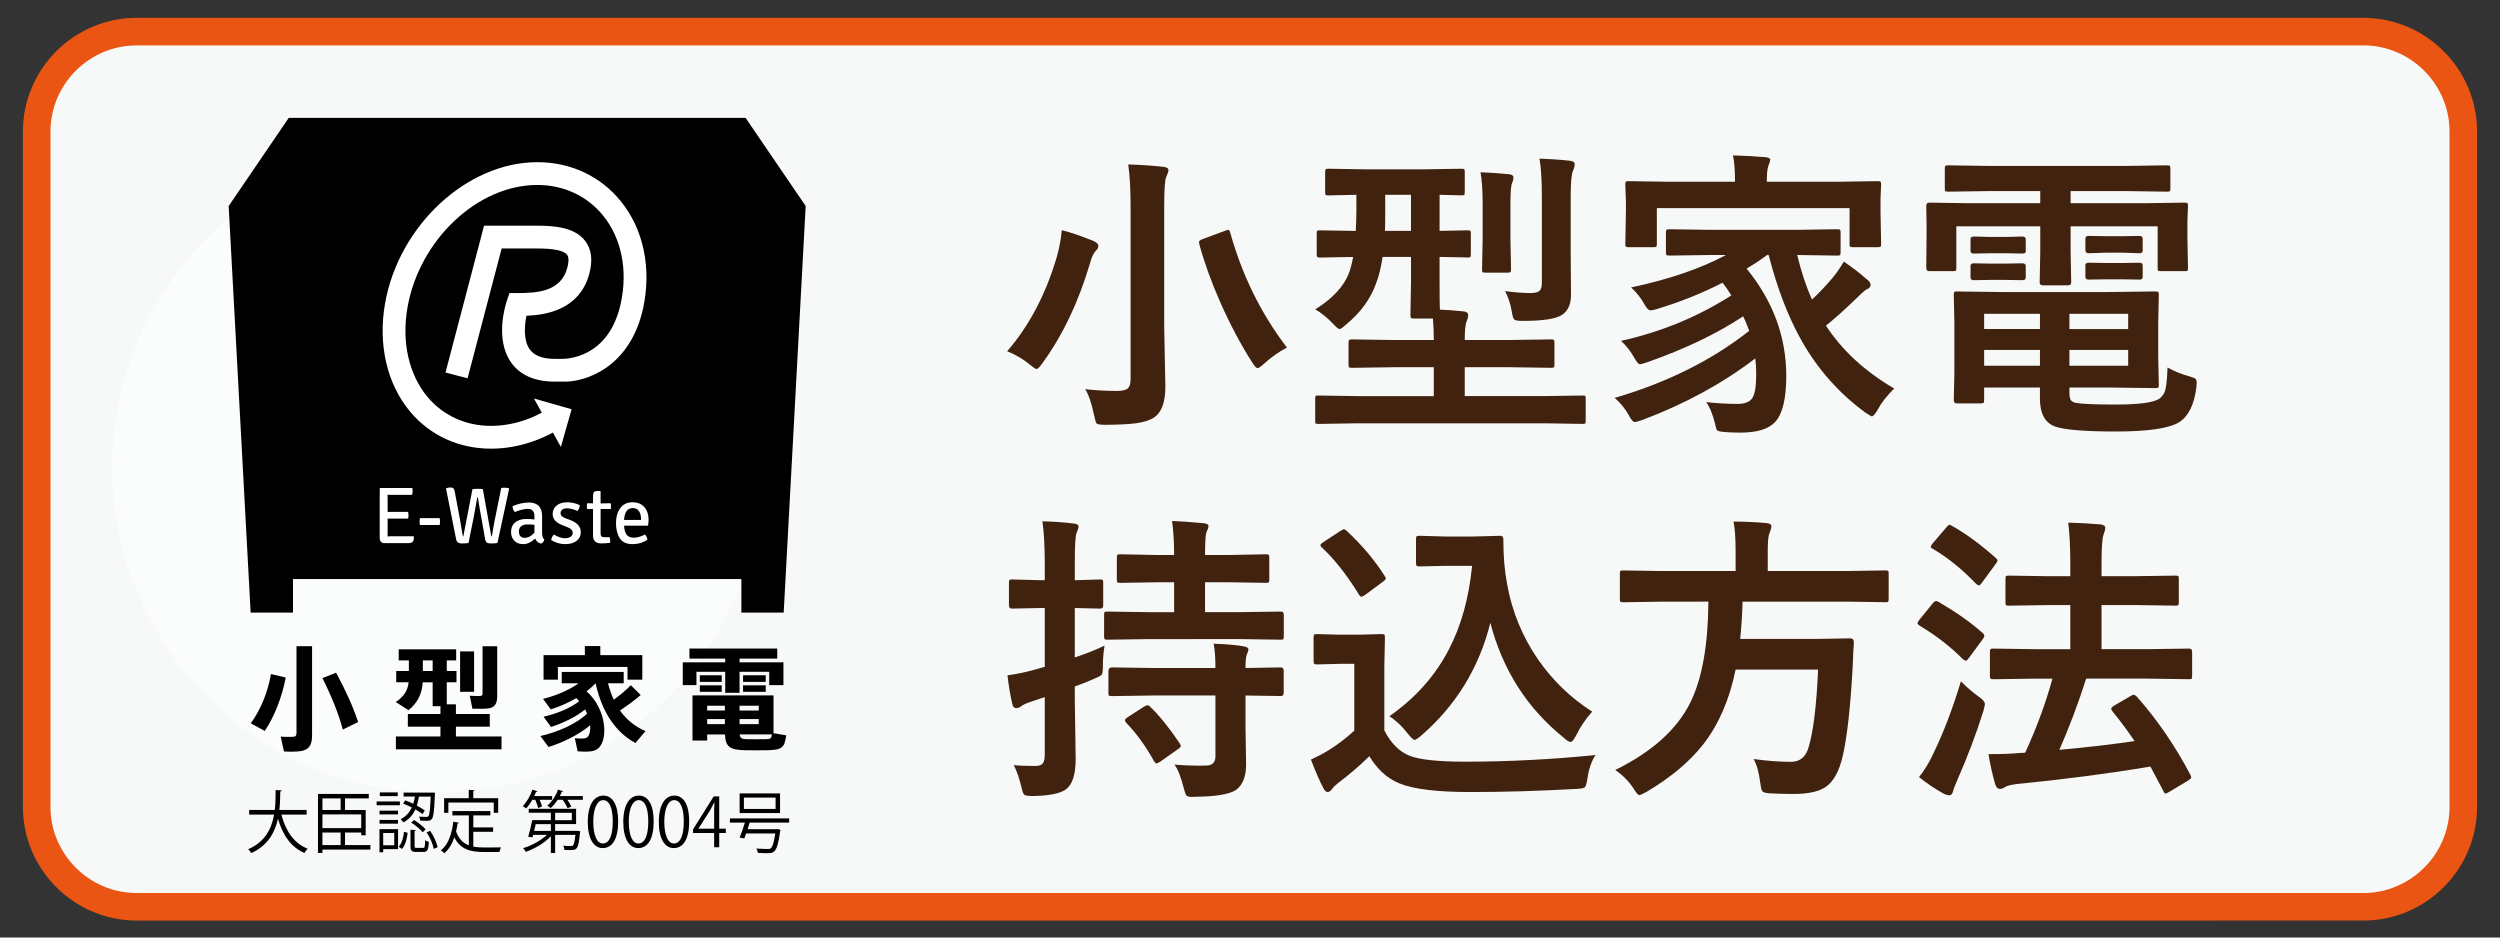
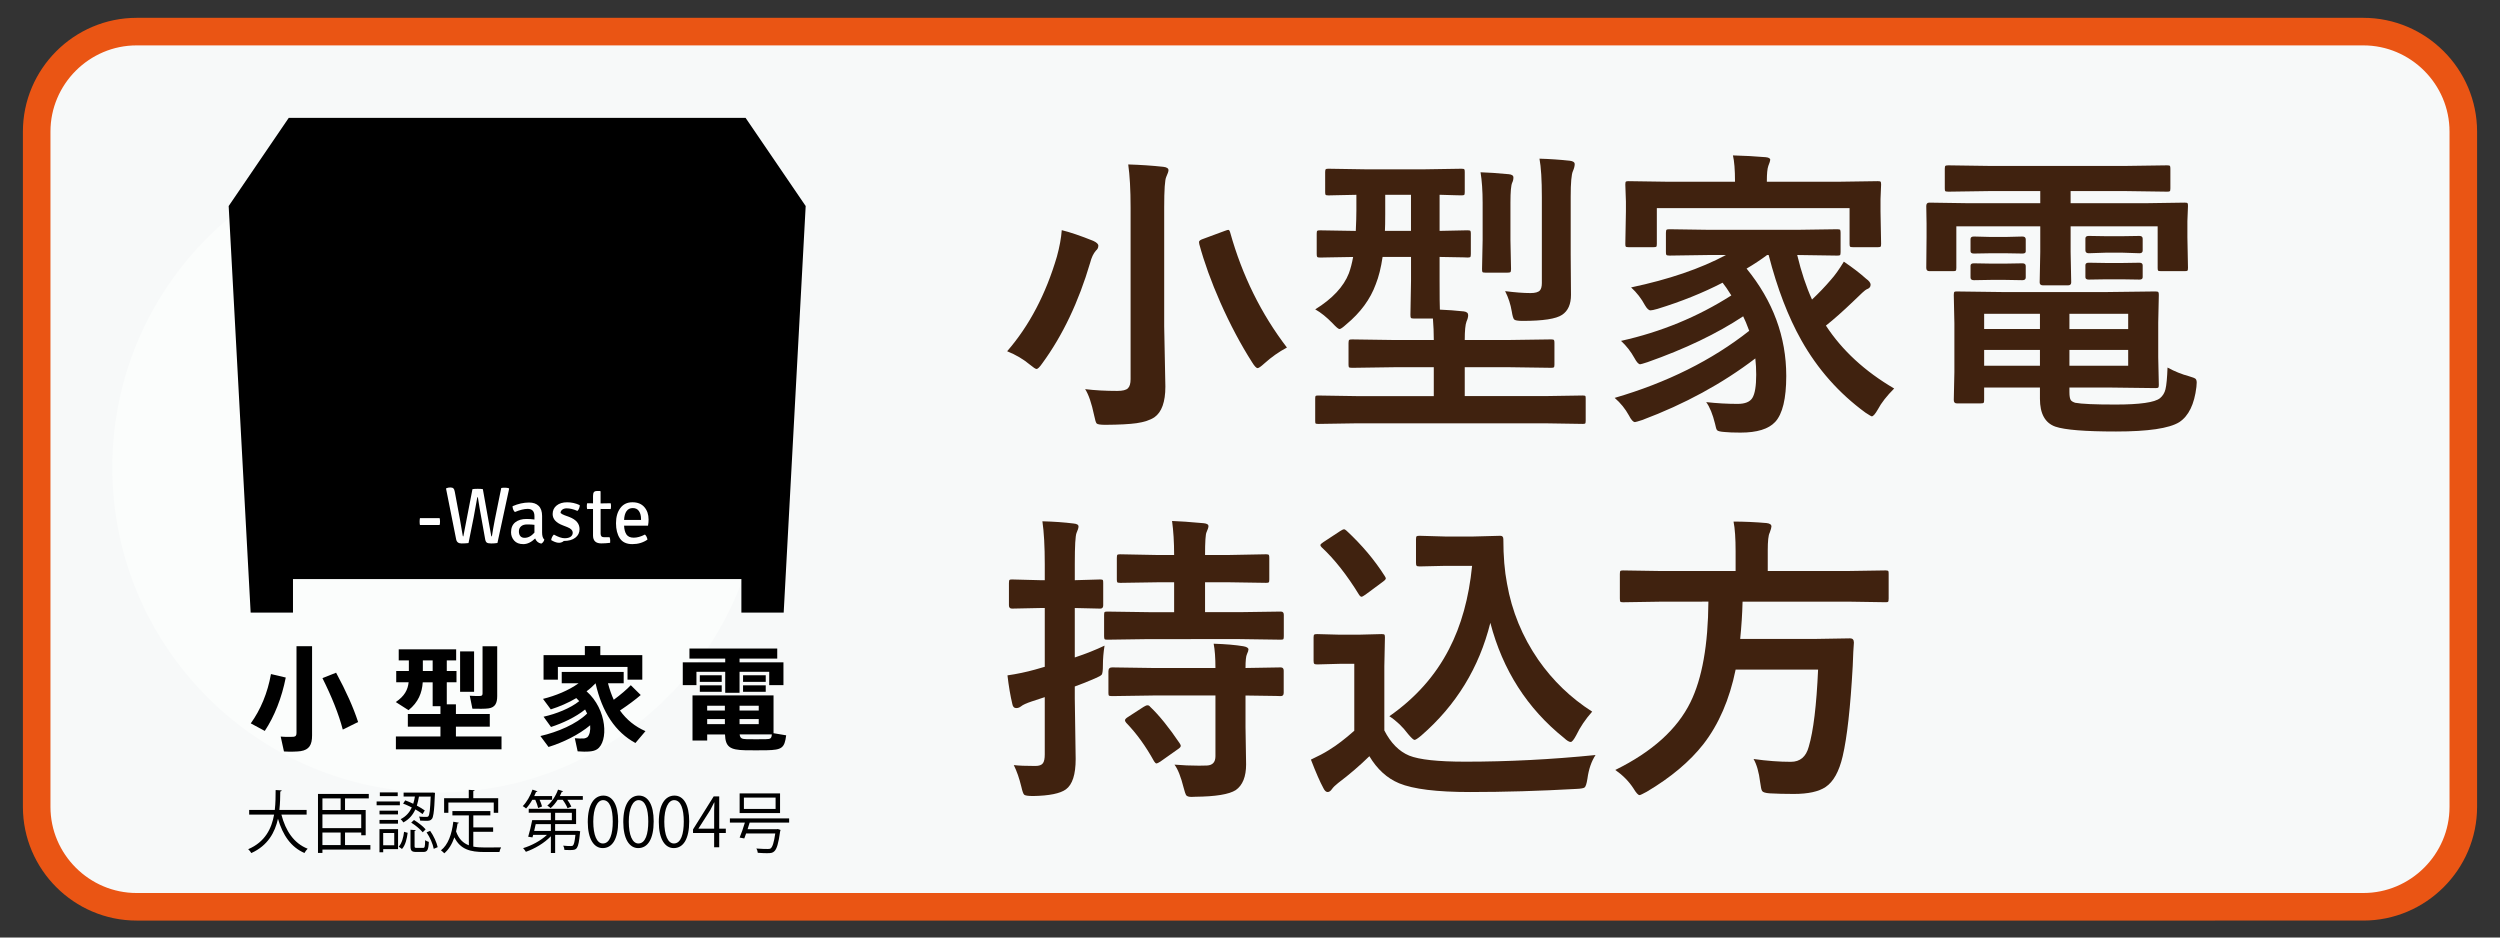
<svg xmlns="http://www.w3.org/2000/svg" version="1.1" x="0px" y="0px" width="181.418px" height="68.032px" viewBox="0 0 181.418 68.032" enable-background="new 0 0 181.418 68.032" xml:space="preserve">
  <rect x="0" y="0" width="181.418" height="68.032" fill="#333333" stroke="none" />
  <g id="レイヤー_4">
</g>
  <g id="レイヤー_3">
</g>
  <g id="レイヤー_9">
</g>
  <g id="レイヤー_10">
</g>
  <g id="レイヤー_4のコピー">
    <path fill="#F7F9F9" stroke="#EA5514" stroke-width="2" stroke-miterlimit="10" d="M171.5,2.294H9.916   c-3.99,0-7.254,3.264-7.254,7.255v49.002c0,3.988,3.264,7.252,7.254,7.252H171.5c3.989,0,7.255-3.264,7.255-7.252V9.549   C178.755,5.558,175.489,2.294,171.5,2.294L171.5,2.294z" />
  </g>
  <g id="レイヤー_8">
</g>
  <g id="レイヤー_1">
</g>
  <g id="レイヤー_2">
</g>
  <g id="レイヤー_6">
</g>
  <g id="レイヤー_7">
    <path fill="#FBFDFC" d="M55.331,33.923c0,13.028-10.562,23.591-23.591,23.591c-13.027,0-23.59-10.563-23.59-23.591   c0-13.029,10.563-23.591,23.59-23.591C44.77,10.332,55.331,20.894,55.331,33.923" />
    <g>
      <path fill="#40220F" d="M73.086,25.489c1.604-1.848,2.807-4.136,3.609-6.864c0.193-0.702,0.311-1.343,0.354-1.923    c0.609,0.15,1.368,0.408,2.277,0.773c0.251,0.114,0.377,0.232,0.377,0.354c0,0.144-0.059,0.262-0.172,0.354    c-0.188,0.215-0.326,0.509-0.42,0.881c-0.838,2.843-1.994,5.274-3.469,7.294c-0.193,0.279-0.334,0.419-0.42,0.419    c-0.071,0-0.232-0.104-0.482-0.312C74.273,26.073,73.723,25.747,73.086,25.489z M78.746,28.239    c0.709,0.086,1.486,0.129,2.332,0.129c0.387,0,0.645-0.064,0.773-0.193c0.129-0.122,0.193-0.344,0.193-0.666V15.08    c0-1.311-0.059-2.359-0.172-3.147c0.908,0.028,1.758,0.086,2.545,0.172c0.251,0.028,0.377,0.111,0.377,0.247    c0,0.086-0.055,0.247-0.162,0.483c-0.1,0.208-0.15,0.941-0.15,2.202v8.647l0.086,4.372c0,1.11-0.265,1.852-0.795,2.224    c-0.314,0.208-0.748,0.351-1.299,0.43c-0.502,0.071-1.254,0.111-2.256,0.118c-0.359,0-0.57-0.032-0.635-0.097    c-0.057-0.058-0.117-0.251-0.182-0.58C79.215,29.263,78.997,28.625,78.746,28.239z M93.389,25.22    c-0.58,0.308-1.129,0.694-1.645,1.16c-0.243,0.222-0.404,0.333-0.482,0.333c-0.094,0-0.227-0.14-0.398-0.419    c-0.823-1.289-1.594-2.739-2.309-4.351c-0.66-1.497-1.168-2.904-1.525-4.222c-0.016-0.071-0.021-0.125-0.021-0.161    c0-0.086,0.11-0.165,0.332-0.236l1.537-0.569c0.135-0.05,0.221-0.075,0.258-0.075c0.057,0,0.104,0.068,0.139,0.204    C90.147,20,91.52,22.778,93.389,25.22z" />
      <path fill="#40220F" d="M98.404,30.72l-2.75,0.043c-0.107,0-0.172-0.015-0.193-0.043c-0.014-0.021-0.021-0.086-0.021-0.193v-1.611    c0-0.107,0.012-0.168,0.033-0.183c0.021-0.021,0.082-0.032,0.182-0.032l2.75,0.043h5.641v-2.095h-2.912l-3.008,0.043    c-0.129,0-0.207-0.015-0.236-0.043c-0.021-0.028-0.031-0.093-0.031-0.193v-1.568c0-0.122,0.018-0.197,0.053-0.226    c0.029-0.021,0.101-0.032,0.215-0.032l3.008,0.043h2.912c0-0.516-0.021-1.035-0.064-1.558h-1.396    c-0.115,0-0.184-0.018-0.205-0.054c-0.021-0.028-0.031-0.101-0.031-0.215l0.043-2.46v-1.74h-2.063    c-0.115,0.78-0.279,1.439-0.494,1.977c-0.395,1.089-1.111,2.063-2.148,2.922c-0.244,0.222-0.405,0.333-0.484,0.333    c-0.078,0-0.246-0.14-0.504-0.419c-0.43-0.444-0.85-0.78-1.258-1.01c1.246-0.773,2.059-1.644,2.439-2.61    c0.129-0.351,0.232-0.748,0.311-1.192c-0.694,0.007-1.311,0.018-1.848,0.032l-0.547,0.011c-0.123,0-0.193-0.018-0.215-0.054    c-0.021-0.028-0.033-0.097-0.033-0.204v-1.482c0-0.114,0.015-0.183,0.043-0.204c0.029-0.021,0.098-0.032,0.205-0.032l2.588,0.043    c0.029-0.616,0.043-1.113,0.043-1.493v-1.128c-0.572,0.007-1.088,0.018-1.547,0.032c-0.308,0.007-0.465,0.011-0.473,0.011    c-0.114,0-0.186-0.015-0.215-0.043c-0.021-0.028-0.031-0.093-0.031-0.193V12.48c0-0.114,0.018-0.183,0.053-0.204    c0.021-0.021,0.086-0.032,0.193-0.032l2.686,0.043h4.266l2.686-0.043c0.121,0,0.193,0.015,0.215,0.043s0.031,0.093,0.031,0.193    v1.461c0,0.114-0.014,0.183-0.043,0.204c-0.028,0.021-0.096,0.032-0.203,0.032c-0.008,0-0.169-0.004-0.484-0.011    c-0.336-0.015-0.701-0.025-1.096-0.032v2.621l2.02-0.043c0.115,0,0.187,0.015,0.215,0.043c0.021,0.028,0.033,0.093,0.033,0.193    v1.482c0,0.122-0.016,0.197-0.043,0.226c-0.029,0.021-0.098,0.032-0.205,0.032c-0.021,0-0.107-0.004-0.258-0.011    c-0.537-0.015-1.124-0.025-1.762-0.032v1.74c0,1.139,0.008,1.833,0.021,2.084c0.552,0.021,1.132,0.064,1.74,0.129    c0.208,0.028,0.313,0.118,0.313,0.269c0,0.136-0.04,0.29-0.119,0.462c-0.086,0.222-0.129,0.67-0.129,1.343h3.234l3.039-0.043    c0.115,0,0.184,0.018,0.205,0.054c0.021,0.028,0.031,0.097,0.031,0.204v1.568c0,0.107-0.012,0.174-0.037,0.198    c-0.025,0.025-0.092,0.038-0.199,0.038l-3.039-0.043h-3.234v2.095h5.834l2.729-0.043c0.107,0,0.172,0.015,0.193,0.043    c0.014,0.021,0.021,0.079,0.021,0.172v1.611c0,0.114-0.012,0.183-0.033,0.204s-0.082,0.032-0.182,0.032l-2.729-0.043H98.404z     M100.5,16.755h1.891v-2.621h-1.869v1.407C100.521,16.1,100.514,16.504,100.5,16.755z M107.439,12.501    c0.537,0.015,1.221,0.061,2.051,0.14c0.223,0.021,0.334,0.101,0.334,0.236s-0.029,0.262-0.086,0.376    c-0.086,0.179-0.129,0.662-0.129,1.45v2.729l0.043,2.095c0,0.129-0.019,0.204-0.055,0.226c-0.028,0.021-0.096,0.032-0.203,0.032    h-1.611c-0.115,0-0.184-0.015-0.205-0.043s-0.031-0.101-0.031-0.215l0.043-2.095v-2.729    C107.59,13.851,107.539,13.118,107.439,12.501z M109.223,21.127c0.723,0.093,1.338,0.14,1.848,0.14    c0.336,0,0.562-0.064,0.676-0.193c0.094-0.107,0.141-0.286,0.141-0.537v-6.23c0-1.261-0.059-2.191-0.172-2.793    c0.736,0.021,1.471,0.071,2.201,0.15c0.236,0.028,0.355,0.111,0.355,0.247s-0.043,0.305-0.129,0.505    c-0.107,0.229-0.162,0.845-0.162,1.848v4.222l0.021,2.911c0,0.681-0.215,1.164-0.645,1.45c-0.437,0.294-1.389,0.44-2.857,0.44    c-0.351,0-0.559-0.036-0.623-0.107c-0.064-0.064-0.121-0.258-0.172-0.58C109.619,22.083,109.459,21.593,109.223,21.127z" />
      <path fill="#40220F" d="M117.172,28.873c3.803-1.11,7.057-2.732,9.764-4.866c-0.172-0.466-0.318-0.816-0.439-1.053    c-1.906,1.261-4.223,2.37-6.951,3.33c-0.308,0.101-0.482,0.15-0.525,0.15c-0.115,0-0.255-0.154-0.42-0.462    c-0.258-0.466-0.58-0.877-0.967-1.235c2.9-0.645,5.568-1.744,8.004-3.298c-0.258-0.415-0.47-0.724-0.635-0.924    c-1.425,0.737-3,1.371-4.727,1.901c-0.25,0.071-0.418,0.107-0.504,0.107c-0.123,0-0.255-0.122-0.398-0.365    c-0.265-0.494-0.602-0.928-1.01-1.3c2.743-0.58,5.039-1.364,6.887-2.353h-1.15l-2.943,0.043c-0.129,0-0.207-0.018-0.236-0.054    c-0.021-0.028-0.031-0.097-0.031-0.204v-1.386c0-0.129,0.018-0.208,0.053-0.236c0.029-0.021,0.101-0.032,0.215-0.032l2.943,0.043    h6.252l2.965-0.043c0.115,0,0.187,0.015,0.215,0.043c0.021,0.036,0.033,0.111,0.033,0.226v1.386c0,0.122-0.016,0.197-0.043,0.226    c-0.029,0.021-0.098,0.032-0.205,0.032l-2.9-0.043c0.294,1.225,0.652,2.303,1.074,3.233c0.494-0.466,0.949-0.941,1.365-1.429    c0.293-0.322,0.607-0.763,0.945-1.321c0.637,0.43,1.174,0.842,1.611,1.235c0.221,0.157,0.332,0.305,0.332,0.44    c0,0.157-0.096,0.269-0.289,0.333c-0.094,0.036-0.416,0.326-0.967,0.87c-0.738,0.709-1.4,1.296-1.988,1.762    c1.175,1.798,2.826,3.319,4.953,4.565c-0.537,0.537-0.932,1.042-1.182,1.515c-0.193,0.337-0.341,0.505-0.441,0.505    c-0.035,0-0.189-0.09-0.461-0.269c-1.92-1.403-3.471-3.154-4.652-5.253c-0.959-1.704-1.75-3.767-2.373-6.188h-0.107    c-0.473,0.351-0.971,0.681-1.494,0.988c1.92,2.356,2.879,4.952,2.879,7.788c0,1.647-0.268,2.761-0.805,3.341    c-0.48,0.516-1.318,0.773-2.514,0.773c-0.502,0-0.885-0.015-1.15-0.043c-0.308-0.021-0.49-0.064-0.547-0.129    c-0.051-0.05-0.102-0.204-0.15-0.462c-0.172-0.702-0.387-1.229-0.645-1.579c0.773,0.086,1.535,0.129,2.287,0.129    c0.53,0,0.885-0.144,1.064-0.43c0.186-0.301,0.279-0.863,0.279-1.687c0-0.415-0.021-0.81-0.064-1.182    c-2.393,1.826-5.129,3.315-8.207,4.469c-0.309,0.101-0.484,0.15-0.527,0.15c-0.129,0-0.275-0.161-0.439-0.483    C117.945,29.671,117.602,29.245,117.172,28.873z M133.359,13.189l2.912-0.043c0.113,0,0.182,0.015,0.203,0.043    s0.033,0.097,0.033,0.204l-0.043,1.053v0.902l0.043,2.353c0,0.114-0.016,0.183-0.043,0.204c-0.029,0.021-0.094,0.032-0.193,0.032    h-1.805c-0.123,0-0.193-0.015-0.215-0.043s-0.033-0.093-0.033-0.193v-2.6h-13.986v2.6c0,0.114-0.014,0.183-0.043,0.204    c-0.028,0.021-0.096,0.032-0.203,0.032h-1.805c-0.115,0-0.184-0.015-0.205-0.043s-0.031-0.093-0.031-0.193l0.043-2.353v-0.73    l-0.043-1.225c0-0.122,0.014-0.193,0.043-0.215c0.027-0.021,0.092-0.032,0.193-0.032l2.91,0.043h4.813v-0.043    c0-0.816-0.05-1.439-0.15-1.869c0.824,0.021,1.615,0.064,2.375,0.129c0.221,0.021,0.332,0.086,0.332,0.193    c0,0.064-0.047,0.211-0.139,0.44c-0.072,0.2-0.107,0.569-0.107,1.106v0.043H133.359z" />
      <path fill="#40220F" d="M144.381,13.866l-2.986,0.043c-0.129,0-0.207-0.015-0.236-0.043c-0.021-0.028-0.031-0.093-0.031-0.193    v-1.439c0-0.114,0.018-0.183,0.053-0.204c0.029-0.021,0.101-0.032,0.215-0.032l2.986,0.043h9.861l3.02-0.043    c0.113,0,0.182,0.015,0.203,0.043s0.033,0.093,0.033,0.193v1.439c0,0.114-0.016,0.183-0.043,0.204    c-0.029,0.021-0.094,0.032-0.193,0.032l-3.02-0.043h-3.984v0.881h5.393l2.879-0.043c0.121,0,0.193,0.015,0.215,0.043    s0.031,0.097,0.031,0.204l-0.043,1.096v1.149l0.043,2.245c0,0.114-0.014,0.183-0.043,0.204c-0.028,0.021-0.096,0.032-0.203,0.032    h-1.709c-0.121,0-0.193-0.015-0.215-0.043s-0.031-0.093-0.031-0.193v-3.019h-6.316v1.869l0.043,2.202    c0,0.144-0.08,0.215-0.236,0.215h-1.805c-0.166,0-0.248-0.071-0.248-0.215l0.043-2.202v-1.869h-6.09v3.019    c0,0.114-0.016,0.183-0.043,0.204c-0.029,0.021-0.098,0.032-0.205,0.032h-1.707c-0.15,0-0.227-0.079-0.227-0.236l0.021-2.245    v-0.967l-0.021-1.278c0-0.165,0.072-0.247,0.215-0.247l2.891,0.043h5.166v-0.881H144.381z M152.965,21.192l3.447-0.043    c0.122,0,0.193,0.018,0.215,0.054c0.021,0.028,0.033,0.097,0.033,0.204l-0.043,2.009v2.503l0.043,2.009    c0,0.107-0.014,0.174-0.038,0.199c-0.025,0.024-0.095,0.037-0.21,0.037l-3.447-0.043h-2.793v0.333c0,0.294,0.035,0.49,0.107,0.591    c0.057,0.071,0.16,0.133,0.311,0.183c0.451,0.086,1.426,0.129,2.922,0.129c1.776,0,2.854-0.154,3.234-0.462    c0.199-0.165,0.332-0.38,0.396-0.645c0.072-0.294,0.122-0.82,0.15-1.579c0.509,0.279,1.031,0.49,1.568,0.634    c0.251,0.071,0.404,0.133,0.463,0.183c0.057,0.05,0.086,0.144,0.086,0.279c0,0.058-0.008,0.161-0.021,0.312    c-0.15,1.261-0.566,2.112-1.246,2.557c-0.73,0.451-2.26,0.677-4.588,0.677c-2.248,0-3.717-0.118-4.404-0.354    c-0.744-0.265-1.117-0.938-1.117-2.02v-0.816h-4.049v0.902c0,0.114-0.014,0.185-0.038,0.209c-0.025,0.025-0.095,0.038-0.21,0.038    h-1.74c-0.143,0-0.215-0.082-0.215-0.247l0.043-2.02v-3.545l-0.043-2.052c0-0.122,0.015-0.197,0.043-0.226    c0.021-0.021,0.079-0.032,0.172-0.032l3.309,0.043H152.965z M146.756,17.164c0.164,0,0.246,0.068,0.246,0.204v0.881    c0,0.101-0.082,0.15-0.246,0.15l-1.225-0.021h-1.064l-1.225,0.021c-0.164,0-0.246-0.058-0.246-0.172v-0.881    c0-0.122,0.082-0.183,0.246-0.183l1.225,0.032h1.064L146.756,17.164z M146.756,19.108c0.164,0,0.246,0.064,0.246,0.193v0.838    c0,0.129-0.082,0.193-0.246,0.193l-1.225-0.021h-1.064l-1.225,0.021c-0.164,0-0.246-0.064-0.246-0.193V19.28    c0-0.114,0.082-0.172,0.246-0.172l1.225,0.021h1.064L146.756,19.108z M143.984,23.877h4.049v-1.106h-4.049V23.877z     M143.984,26.542h4.049v-1.149h-4.049V26.542z M154.436,22.771h-4.264v1.106h4.264V22.771z M154.436,26.542v-1.149h-4.264v1.149    H154.436z M155.252,17.121c0.158,0,0.236,0.068,0.236,0.204v0.859c0,0.129-0.078,0.193-0.236,0.193l-1.299-0.043h-1.074    l-1.301,0.043c-0.164,0-0.246-0.071-0.246-0.215v-0.859c0-0.122,0.082-0.183,0.246-0.183l1.301,0.021h1.074L155.252,17.121z     M155.252,19.065c0.158,0,0.236,0.064,0.236,0.193v0.859c0,0.114-0.078,0.172-0.236,0.172l-1.299-0.021h-1.074l-1.301,0.021    c-0.164,0-0.246-0.058-0.246-0.172v-0.881c0-0.114,0.082-0.172,0.246-0.172l1.301,0.021h1.074L155.252,19.065z" />
      <path fill="#40220F" d="M73.568,55.52c0.352,0.043,0.871,0.064,1.559,0.064c0.279,0,0.465-0.068,0.559-0.204    c0.086-0.122,0.129-0.333,0.129-0.634v-4.157c-0.531,0.179-0.846,0.283-0.945,0.312c-0.387,0.129-0.645,0.247-0.773,0.354    c-0.107,0.086-0.227,0.129-0.355,0.129c-0.15,0-0.243-0.097-0.279-0.29c-0.143-0.595-0.262-1.289-0.354-2.084    c0.693-0.101,1.359-0.24,1.998-0.419l0.709-0.204v-4.265h-0.291l-2.084,0.043c-0.15,0-0.225-0.079-0.225-0.236v-1.611    c0-0.129,0.014-0.208,0.043-0.236c0.027-0.021,0.089-0.032,0.182-0.032l2.084,0.054h0.291v-1.149c0-1.311-0.059-2.353-0.172-3.126    c0.822,0.021,1.578,0.075,2.266,0.161c0.236,0.021,0.355,0.093,0.355,0.215c0,0.101-0.047,0.254-0.141,0.462    c-0.086,0.193-0.129,0.941-0.129,2.245v1.192l1.848-0.054c0.107,0,0.172,0.018,0.193,0.054c0.015,0.028,0.021,0.101,0.021,0.215    v1.611c0,0.157-0.071,0.236-0.215,0.236l-1.848-0.043v3.588c0.816-0.272,1.537-0.559,2.16-0.859    c-0.08,0.487-0.119,0.963-0.119,1.429c0,0.365-0.028,0.591-0.086,0.677c-0.057,0.071-0.232,0.168-0.525,0.29    c-0.531,0.229-1.007,0.419-1.43,0.569v0.881l0.064,4.383c0,1.124-0.236,1.858-0.709,2.202c-0.415,0.301-1.207,0.462-2.373,0.483    c-0.365,0-0.584-0.032-0.656-0.097c-0.064-0.064-0.133-0.254-0.203-0.569C73.967,56.476,73.783,55.95,73.568,55.52z     M83.355,46.378l-2.998,0.043c-0.114,0-0.182-0.015-0.203-0.043c-0.021-0.036-0.033-0.107-0.033-0.215v-1.547    c0-0.114,0.015-0.183,0.043-0.204c0.029-0.021,0.094-0.032,0.193-0.032l2.998,0.043h1.848v-2.17h-1.107l-2.793,0.043    c-0.121,0-0.197-0.015-0.225-0.043c-0.021-0.028-0.033-0.097-0.033-0.204v-1.558c0-0.129,0.015-0.208,0.043-0.236    c0.029-0.021,0.101-0.032,0.215-0.032l2.793,0.054h1.107c0-0.924-0.051-1.747-0.15-2.471c0.508,0.015,1.271,0.068,2.287,0.161    c0.236,0.021,0.355,0.093,0.355,0.215c0,0.086-0.047,0.232-0.141,0.44c-0.071,0.144-0.107,0.694-0.107,1.654h1.623l2.803-0.054    c0.115,0,0.184,0.018,0.205,0.054c0.021,0.028,0.031,0.101,0.031,0.215v1.558c0,0.122-0.014,0.193-0.043,0.215    c-0.028,0.021-0.093,0.032-0.193,0.032l-2.803-0.043h-1.623v2.17h2.504l2.996-0.043c0.144,0,0.215,0.079,0.215,0.236v1.547    c0,0.114-0.01,0.187-0.031,0.215s-0.083,0.043-0.184,0.043l-2.996-0.043H83.355z M83.645,50.471l-2.943,0.043    c-0.129,0-0.207-0.015-0.236-0.043c-0.021-0.028-0.031-0.093-0.031-0.193v-1.568c0-0.187,0.089-0.279,0.268-0.279l2.943,0.043    h4.555c0-0.73-0.043-1.317-0.129-1.762c0.874,0.028,1.59,0.09,2.148,0.183c0.251,0.043,0.377,0.122,0.377,0.236    c0,0.071-0.037,0.183-0.107,0.333c-0.072,0.144-0.107,0.479-0.107,1.01l2.557-0.043c0.143,0,0.215,0.079,0.215,0.236v1.611    c0,0.157-0.072,0.236-0.215,0.236c-0.029,0-0.141-0.004-0.334-0.011c-0.651-0.015-1.393-0.025-2.223-0.032v2.288l0.043,2.707    c0,0.896-0.252,1.519-0.752,1.869c-0.48,0.308-1.461,0.469-2.943,0.483c-0.145,0.007-0.233,0.011-0.27,0.011    c-0.207,0-0.34-0.047-0.396-0.14c-0.037-0.058-0.094-0.232-0.172-0.526c-0.201-0.802-0.424-1.36-0.666-1.676    c0.594,0.05,1.188,0.075,1.783,0.075c0.207,0,0.4-0.004,0.58-0.011c0.408-0.021,0.611-0.247,0.611-0.677v-4.404H83.645z     M83.463,51.288c0.65,0.616,1.363,1.497,2.137,2.643c0.058,0.086,0.086,0.15,0.086,0.193c0,0.071-0.071,0.154-0.215,0.247    l-1.277,0.902c-0.137,0.086-0.227,0.129-0.27,0.129c-0.05,0-0.107-0.05-0.172-0.15c-0.608-1.103-1.281-2.034-2.02-2.793    c-0.064-0.079-0.096-0.14-0.096-0.183c0-0.071,0.067-0.15,0.203-0.236L83,51.288c0.115-0.071,0.205-0.107,0.27-0.107    C83.348,51.18,83.412,51.216,83.463,51.288z" />
      <path fill="#40220F" d="M115.785,54.79c-0.301,0.458-0.498,1.031-0.59,1.719c-0.059,0.365-0.126,0.576-0.205,0.634    c-0.071,0.058-0.275,0.093-0.611,0.107c-2.658,0.15-5.225,0.226-7.703,0.226c-2.406,0-4.121-0.211-5.145-0.634    c-0.875-0.365-1.594-1.021-2.16-1.966c-0.694,0.681-1.449,1.328-2.266,1.944c-0.209,0.165-0.355,0.308-0.441,0.43    c-0.1,0.15-0.207,0.226-0.322,0.226c-0.114,0-0.219-0.097-0.311-0.29c-0.236-0.43-0.537-1.117-0.902-2.063    c0.537-0.251,0.97-0.479,1.299-0.688c0.573-0.351,1.189-0.82,1.848-1.407v-4.855h-1.074l-1.611,0.043    c-0.129,0-0.203-0.018-0.225-0.054c-0.029-0.028-0.043-0.101-0.043-0.215V46.25c0-0.114,0.018-0.183,0.053-0.204    c0.029-0.021,0.101-0.032,0.215-0.032l1.611,0.043h1.408l1.643-0.043c0.115,0,0.187,0.015,0.215,0.043    c0.021,0.028,0.033,0.093,0.033,0.193l-0.043,2.095v4.662c0.465,0.909,1.066,1.519,1.805,1.826c0.73,0.294,2.087,0.44,4.07,0.44    C109.434,55.273,112.584,55.112,115.785,54.79z M95.912,39.718c-0.064-0.064-0.096-0.118-0.096-0.161    c0-0.05,0.07-0.122,0.215-0.215l1.225-0.806c0.135-0.086,0.225-0.129,0.268-0.129c0.051,0,0.115,0.036,0.193,0.107    c1.117,1.038,2.037,2.131,2.762,3.276c0.057,0.086,0.086,0.146,0.086,0.183c0,0.058-0.068,0.136-0.205,0.236l-1.277,0.945    c-0.145,0.101-0.236,0.15-0.279,0.15c-0.059,0-0.119-0.05-0.184-0.15C97.746,41.731,96.844,40.584,95.912,39.718z M100.822,51.975    c1.896-1.325,3.34-2.947,4.328-4.866c0.889-1.712,1.447-3.728,1.676-6.048h-1.912l-1.891,0.043c-0.129,0-0.203-0.018-0.225-0.054    c-0.029-0.028-0.043-0.097-0.043-0.204v-1.719c0-0.122,0.018-0.193,0.053-0.215c0.029-0.021,0.101-0.032,0.215-0.032l1.891,0.054    h1.955l2.01-0.054c0.143,0,0.215,0.082,0.215,0.247c0,1.231,0.089,2.31,0.268,3.233c0.352,1.998,1.107,3.839,2.268,5.521    c1.059,1.519,2.363,2.771,3.91,3.76c-0.488,0.552-0.875,1.124-1.16,1.719c-0.172,0.322-0.305,0.483-0.398,0.483    c-0.114,0-0.275-0.097-0.482-0.29c-2.672-2.142-4.455-4.927-5.35-8.357c-0.811,3.259-2.482,5.987-5.018,8.186    c-0.25,0.208-0.412,0.312-0.482,0.312c-0.072,0-0.227-0.14-0.463-0.419C101.785,52.738,101.33,52.304,100.822,51.975z" />
      <path fill="#40220F" d="M120.555,43.661l-2.771,0.043c-0.114,0-0.182-0.015-0.203-0.043c-0.021-0.036-0.033-0.111-0.033-0.226    v-1.783c0-0.122,0.015-0.197,0.043-0.226c0.029-0.021,0.094-0.032,0.193-0.032l2.771,0.043h5.393v-1.429    c0-0.945-0.05-1.665-0.15-2.159c0.767,0,1.564,0.036,2.396,0.107c0.236,0.028,0.354,0.111,0.354,0.247    c0,0.079-0.043,0.232-0.129,0.462c-0.093,0.172-0.139,0.598-0.139,1.278v1.493h5.789l2.771-0.043c0.101,0,0.165,0.018,0.193,0.054    c0.015,0.028,0.021,0.097,0.021,0.204v1.783c0,0.129-0.014,0.208-0.043,0.236c-0.021,0.021-0.078,0.032-0.172,0.032l-2.771-0.043    h-7.615c-0.021,0.881-0.08,1.783-0.172,2.707h5.393l2.588-0.043c0.18,0,0.27,0.104,0.27,0.312    c-0.029,0.344-0.059,0.917-0.086,1.719c-0.166,2.986-0.408,5.163-0.73,6.531c-0.258,1.103-0.67,1.844-1.236,2.224    c-0.501,0.337-1.271,0.505-2.309,0.505c-0.674,0-1.254-0.015-1.74-0.043c-0.316-0.021-0.502-0.079-0.559-0.172    c-0.051-0.071-0.098-0.279-0.141-0.623c-0.093-0.745-0.254-1.311-0.482-1.697c0.98,0.136,1.883,0.204,2.707,0.204    c0.672,0,1.105-0.365,1.299-1.096c0.337-1.132,0.563-2.997,0.678-5.597h-5.984c-0.443,2.17-1.225,3.975-2.342,5.414    c-0.988,1.261-2.355,2.41-4.104,3.448c-0.301,0.165-0.477,0.247-0.525,0.247c-0.102,0-0.248-0.161-0.441-0.483    c-0.329-0.509-0.77-0.956-1.32-1.343c2.678-1.317,4.496-2.958,5.457-4.92c0.844-1.719,1.277-4.15,1.299-7.294H120.555z" />
-       <path fill="#40220F" d="M140.686,43.682c1.34,0.788,2.406,1.543,3.201,2.267c0.072,0.05,0.107,0.114,0.107,0.193    c0,0.071-0.039,0.154-0.117,0.247l-0.988,1.343c-0.102,0.144-0.18,0.215-0.236,0.215c-0.037,0-0.104-0.036-0.205-0.107    c-0.924-0.931-1.98-1.747-3.168-2.449c-0.086-0.064-0.129-0.122-0.129-0.172s0.043-0.129,0.129-0.236l0.967-1.192    c0.092-0.114,0.175-0.172,0.246-0.172C140.543,43.618,140.607,43.639,140.686,43.682z M139.258,56.39    c0.408-0.516,0.744-1.063,1.01-1.644c0.766-1.575,1.442-3.345,2.029-5.307c0.416,0.423,0.842,0.791,1.279,1.106    c0.307,0.208,0.461,0.391,0.461,0.548c0,0.064-0.035,0.232-0.107,0.505c-0.529,1.676-1.156,3.334-1.879,4.974    c-0.188,0.43-0.295,0.713-0.322,0.849c-0.051,0.193-0.141,0.29-0.27,0.29c-0.114,0-0.246-0.036-0.396-0.107    C140.41,57.239,139.809,56.834,139.258,56.39z M141.652,38.161c0.988,0.552,2.049,1.328,3.18,2.331    c0.079,0.064,0.119,0.125,0.119,0.183s-0.051,0.15-0.15,0.279l-0.988,1.343c-0.086,0.122-0.154,0.183-0.205,0.183    c-0.043,0-0.107-0.032-0.193-0.097c-1.017-1.067-2.069-1.919-3.158-2.557c-0.1-0.05-0.15-0.097-0.15-0.14s0.047-0.129,0.141-0.258    l0.998-1.16c0.094-0.122,0.172-0.183,0.236-0.183C141.523,38.085,141.581,38.111,141.652,38.161z M147.711,49.247l-3.061,0.043    c-0.115,0-0.188-0.018-0.215-0.054c-0.021-0.028-0.033-0.097-0.033-0.204v-1.719c0-0.122,0.018-0.193,0.055-0.215    c0.021-0.021,0.086-0.032,0.193-0.032l3.061,0.043h2.525v-3.201h-1.516l-2.953,0.043c-0.115,0-0.184-0.015-0.205-0.043    s-0.031-0.097-0.031-0.204v-1.697c0-0.114,0.014-0.183,0.043-0.204c0.027-0.021,0.092-0.032,0.193-0.032l2.953,0.043h1.516v-0.967    c0-1.132-0.051-2.105-0.15-2.922c0.822,0.021,1.6,0.064,2.33,0.129c0.236,0.021,0.355,0.107,0.355,0.258    c0,0.101-0.037,0.247-0.107,0.44c-0.107,0.251-0.162,0.928-0.162,2.03v1.031h2.396l2.975-0.043c0.115,0,0.184,0.015,0.205,0.043    s0.031,0.093,0.031,0.193v1.697c0,0.122-0.014,0.193-0.043,0.215c-0.028,0.021-0.093,0.032-0.193,0.032l-2.975-0.043h-2.396v3.201    h3.299l3.061-0.043c0.144,0,0.215,0.082,0.215,0.247v1.719c0,0.114-0.01,0.187-0.031,0.215s-0.083,0.043-0.184,0.043l-3.061-0.043    h-4.416c-0.572,1.798-1.221,3.52-1.943,5.167c1.982-0.179,3.803-0.391,5.457-0.634c-0.451-0.673-0.985-1.393-1.602-2.159    c-0.064-0.079-0.096-0.144-0.096-0.193c0-0.058,0.074-0.133,0.225-0.226l1.193-0.698c0.092-0.058,0.164-0.086,0.215-0.086    c0.057,0,0.132,0.043,0.225,0.129c1.49,1.69,2.786,3.581,3.889,5.672c0.043,0.093,0.064,0.157,0.064,0.193    c0,0.05-0.071,0.125-0.215,0.226l-1.363,0.816c-0.137,0.086-0.233,0.129-0.291,0.129c-0.057,0-0.107-0.058-0.15-0.172    c-0.415-0.795-0.73-1.39-0.945-1.783c-3.021,0.509-6.256,0.931-9.699,1.268c-0.445,0.064-0.717,0.133-0.816,0.204    c-0.158,0.101-0.291,0.15-0.398,0.15c-0.164,0-0.283-0.118-0.354-0.354c-0.201-0.702-0.362-1.425-0.484-2.17    c0.932,0,1.701-0.028,2.311-0.086c0.164,0,0.282-0.007,0.354-0.021c0.838-1.826,1.497-3.616,1.977-5.371H147.711z" />
    </g>
    <polyline points="54.105,8.553 20.954,8.553 16.594,14.952 18.189,44.454 21.261,44.454 21.261,42.019 53.8,42.019 53.8,44.454    56.87,44.454 58.466,14.952 54.105,8.553  " />
-     <path fill="#FFFFFF" d="M45.062,14.617c-1.485-1.837-3.643-2.848-6.074-2.848c-5.099,0-10.054,4.599-11.046,10.251   c-0.523,2.989,0.142,5.854,1.825,7.858c1.452,1.728,3.535,2.681,5.866,2.681c1.045,0,2.101-0.189,3.137-0.562   c0.456-0.163,0.909-0.371,1.354-0.604l0.577,1.038l0.779-2.732l-2.733-0.78l0.572,1.029c-0.365,0.189-0.736,0.359-1.108,0.493   c-0.856,0.308-1.724,0.464-2.578,0.464c-1.834,0-3.467-0.742-4.6-2.09c-1.368-1.631-1.901-4.003-1.462-6.509   c0.859-4.897,5.083-8.883,9.416-8.883c1.922,0,3.622,0.793,4.788,2.233c1.324,1.638,1.791,3.946,1.279,6.334   c-0.869,4.065-4.044,4.041-4.201,4.052H40.26c-0.878,0-1.489-0.23-1.815-0.684c-0.469-0.65-0.389-1.727-0.244-2.444   c1.439-0.056,3.859-0.438,4.562-3.047c0.264-0.979,0.163-1.782-0.3-2.387c-0.744-0.972-2.186-1.103-3.498-1.103h-3.838   l-2.798,10.656l1.601,0.42l2.474-9.422h2.562c1.219,0,1.953,0.153,2.186,0.455c0.165,0.217,0.1,0.636,0.015,0.948   c-0.455,1.693-2.099,1.834-3.604,1.834h-0.593l-0.19,0.562c-0.095,0.28-0.896,2.788,0.32,4.488   c0.655,0.914,1.719,1.376,3.162,1.376h0.566c1.608,0.062,4.913-0.997,5.847-5.359C47.288,19.458,46.701,16.645,45.062,14.617" />
    <path d="M20.737,49.167c-0.287,1.458-0.819,2.817-1.523,3.874l-1.016-0.548c0.713-0.992,1.221-2.204,1.466-3.579L20.737,49.167    M22.646,46.892v6.477c0,0.681-0.205,1.04-0.827,1.139c-0.254,0.041-0.819,0.05-1.213,0.024l-0.237-1.081   c0.319,0.033,0.754,0.025,0.918,0.017c0.172-0.017,0.229-0.099,0.229-0.277v-6.298H22.646z M24.39,48.816   c0.737,1.367,1.252,2.522,1.597,3.579l-1.113,0.549c-0.296-1.13-0.795-2.375-1.475-3.734L24.39,48.816z" />
    <path d="M31.962,53.444v-0.713h-2.366v-0.917h2.366v-0.566h-0.565v-1.735h-0.72c-0.05,0.762-0.319,1.449-1.032,2.023l-0.925-0.591   c0.63-0.425,0.876-0.884,0.933-1.433h-0.9v-0.818h0.917v-0.771h-0.736v-0.803h4.168v0.803h-0.68v0.771h0.704v0.818h-0.704v1.598   h0.663v0.704h2.457v0.917h-2.457v0.713h3.309v0.932h-7.665v-0.932H31.962 M30.685,48.694h0.712v-0.771h-0.712V48.694z    M33.388,47.269h1.015V50.2h-1.015V47.269z M36.081,46.9v3.611c0,0.524-0.155,0.819-0.614,0.893   c-0.245,0.041-0.794,0.033-1.187,0.024l-0.189-0.941c0.271,0.024,0.639,0.024,0.763,0.017c0.123-0.009,0.163-0.066,0.163-0.181   V46.9H36.081z" />
    <path d="M39.805,54.206l-0.59-0.795c1.253-0.287,2.613-0.868,3.391-1.63c-0.041-0.098-0.09-0.196-0.147-0.295   c-0.688,0.557-1.622,0.991-2.474,1.269l-0.54-0.745c0.909-0.203,1.949-0.613,2.588-1.13c-0.065-0.073-0.139-0.147-0.213-0.221   c-0.581,0.344-1.229,0.623-1.851,0.819l-0.565-0.762c0.9-0.222,1.867-0.614,2.579-1.131h-1.22v-0.826h4.496v0.826H44.12   c0.115,0.443,0.254,0.836,0.418,1.196c0.5-0.369,0.95-0.753,1.237-1.057l0.721,0.712c-0.377,0.328-0.917,0.729-1.508,1.123   c0.483,0.679,1.105,1.171,1.851,1.498l-0.729,0.86c-1.433-0.777-2.416-2.212-2.891-4.333c-0.196,0.205-0.409,0.401-0.655,0.581   c1.508,1.327,1.597,3.662,0.762,4.209c-0.155,0.1-0.336,0.14-0.532,0.156c-0.213,0.025-0.614,0.017-0.876-0.007l-0.205-0.951   c0.197,0.024,0.524,0.024,0.671,0.017c0.091-0.017,0.181-0.049,0.246-0.098c0.156-0.165,0.229-0.475,0.196-0.86   C41.991,53.328,40.861,53.877,39.805,54.206 M42.441,47.539v-0.655h1.122v0.655h3.047v1.785h-1.073v-0.925h-5.053v0.925h-1.04   v-1.785H42.441z" />
    <path d="M52.627,48.063v-0.271h-2.596v-0.729h6.371v0.729h-2.735v0.271h3.186v1.653H55.82V48.75h-2.153v1.523h-1.04V48.75h-2.088   v0.966h-0.992v-1.653H52.627 M57.05,53.361c-0.115,0.926-0.319,1.057-1.401,1.082c-0.467,0.008-1.13,0.008-1.58,0   c-1.106-0.025-1.426-0.246-1.458-1.147h-1.293v0.442h-1.065v-3.275h5.88v2.743L57.05,53.361z M50.784,49.004h1.589v0.475h-1.589   V49.004z M50.784,49.734h1.589V50.2h-1.589V49.734z M51.317,51.56h1.285v-0.345h-1.285V51.56z M52.603,52.182h-1.285v0.367h1.285   V52.182z M53.667,51.56h1.392v-0.345h-1.392V51.56z M55.059,52.182h-1.392v0.367h1.392V52.182z M54.175,53.64   c0.377,0.008,1.007,0.008,1.4,0c0.336-0.008,0.409-0.042,0.434-0.345h-2.334C53.708,53.574,53.831,53.632,54.175,53.64z    M53.921,49.004h1.646v0.475h-1.646V49.004z M53.921,49.734h1.646V50.2h-1.646V49.734z" />
-     <path fill="#FFFFFF" d="M28.129,37.15l0.363-0.005h1.123c0.019,0.09,0.028,0.172,0.028,0.246s-0.01,0.156-0.028,0.245h-1.123   c-0.152,0-0.273-0.002-0.363-0.006v1.019c0,0.03-0.001,0.077-0.003,0.138s-0.003,0.107-0.003,0.144   c0.109-0.013,0.236-0.018,0.38-0.018h1.533c0,0.101-0.004,0.177-0.012,0.228c-0.035,0.183-0.16,0.275-0.374,0.275h-1.762   c-0.102,0-0.183-0.033-0.242-0.098c-0.061-0.064-0.091-0.152-0.091-0.265v-3.605l0.035-0.035h2.334   c0.012,0.059,0.018,0.136,0.018,0.231s-0.014,0.184-0.041,0.267h-1.409c-0.156,0-0.279-0.002-0.369-0.006l0.006,0.381V37.15" />
    <path fill="#FFFFFF" d="M31.902,38.099h-1.428c-0.016-0.067-0.023-0.147-0.023-0.243s0.008-0.181,0.023-0.255h1.428   c0.02,0.067,0.029,0.15,0.029,0.252S31.922,38.037,31.902,38.099" />
    <path fill="#FFFFFF" d="M33.102,39.14l-0.737-3.697c0.098-0.048,0.2-0.07,0.308-0.07c0.106,0,0.184,0.022,0.23,0.07   c0.047,0.047,0.08,0.128,0.1,0.245l0.381,2.043l0.193,1.129c0.003,0.03,0.009,0.049,0.014,0.055   c0.007,0.007,0.018,0.009,0.032,0.009l0.662-3.428c0.097-0.017,0.227-0.024,0.389-0.024c0.161,0,0.283,0.008,0.365,0.024   l0.603,3.364c0.004,0.03,0.01,0.049,0.018,0.055c0.008,0.007,0.02,0.009,0.035,0.009c0.051-0.335,0.121-0.735,0.211-1.199   l0.468-2.312c0.066-0.016,0.152-0.022,0.257-0.022c0.106,0,0.201,0.012,0.287,0.035l0.029,0.04l-0.849,3.938   c-0.141,0.022-0.288,0.034-0.444,0.034s-0.263-0.02-0.321-0.059c-0.059-0.038-0.1-0.116-0.123-0.233l-0.287-1.604   c-0.069-0.366-0.152-0.852-0.246-1.457h-0.04c-0.094,0.554-0.182,1.04-0.264,1.457l-0.374,1.867   c-0.156,0.019-0.324,0.028-0.504,0.028C33.271,39.438,33.141,39.339,33.102,39.14" />
    <path fill="#FFFFFF" d="M39.502,39.158c-0.039,0.136-0.113,0.233-0.223,0.292c-0.214-0.042-0.362-0.167-0.444-0.374   c-0.281,0.272-0.567,0.41-0.86,0.41c-0.292,0-0.514-0.086-0.664-0.258c-0.15-0.171-0.226-0.373-0.226-0.604   c0-0.318,0.103-0.561,0.308-0.723c0.205-0.161,0.476-0.241,0.811-0.241c0.198,0,0.392,0.013,0.579,0.04v-0.24   c0-0.354-0.164-0.532-0.491-0.532c-0.254,0-0.563,0.076-0.93,0.229c-0.106-0.105-0.163-0.245-0.17-0.422   c0.409-0.179,0.809-0.268,1.199-0.268c0.3,0,0.533,0.081,0.698,0.244c0.166,0.164,0.249,0.408,0.249,0.731v1.2   C39.338,38.892,39.393,39.065,39.502,39.158 M38.063,39.029c0.261,0,0.501-0.127,0.72-0.38v-0.563   c-0.152-0.02-0.328-0.029-0.526-0.029c-0.199,0-0.35,0.047-0.45,0.141c-0.103,0.094-0.152,0.214-0.152,0.363   c0,0.148,0.036,0.263,0.107,0.345C37.833,38.988,37.934,39.029,38.063,39.029z" />
-     <path fill="#FFFFFF" d="M39.999,39.193c0.004-0.065,0.024-0.138,0.062-0.218c0.037-0.077,0.081-0.137,0.132-0.181   c0.319,0.176,0.578,0.264,0.774,0.264c0.197,0,0.345-0.036,0.441-0.108c0.099-0.072,0.149-0.164,0.153-0.278   c0-0.179-0.127-0.316-0.381-0.415l-0.327-0.129c-0.5-0.187-0.749-0.462-0.749-0.825c0-0.26,0.097-0.469,0.29-0.622   c0.192-0.155,0.446-0.231,0.76-0.231c0.314,0,0.619,0.067,0.916,0.205c0.004,0.074-0.011,0.151-0.044,0.234   c-0.033,0.082-0.075,0.145-0.126,0.187c-0.285-0.125-0.544-0.187-0.778-0.187c-0.133,0-0.239,0.032-0.321,0.096   c-0.082,0.064-0.123,0.146-0.123,0.243s0.03,0.175,0.091,0.23c0.061,0.058,0.157,0.11,0.289,0.161l0.351,0.129   c0.492,0.191,0.738,0.484,0.738,0.877c0,0.262-0.103,0.471-0.308,0.627s-0.481,0.234-0.831,0.234   C40.659,39.486,40.323,39.387,39.999,39.193" />
+     <path fill="#FFFFFF" d="M39.999,39.193c0.004-0.065,0.024-0.138,0.062-0.218c0.037-0.077,0.081-0.137,0.132-0.181   c0.319,0.176,0.578,0.264,0.774,0.264c0.197,0,0.345-0.036,0.441-0.108c0.099-0.072,0.149-0.164,0.153-0.278   c0-0.179-0.127-0.316-0.381-0.415l-0.327-0.129c-0.5-0.187-0.749-0.462-0.749-0.825c0-0.26,0.097-0.469,0.29-0.622   c0.192-0.155,0.446-0.231,0.76-0.231c0.314,0,0.619,0.067,0.916,0.205c0.004,0.074-0.011,0.151-0.044,0.234   c-0.033,0.082-0.075,0.145-0.126,0.187c-0.285-0.125-0.544-0.187-0.778-0.187c-0.133,0-0.239,0.032-0.321,0.096   c-0.082,0.064-0.123,0.146-0.123,0.243c0.061,0.058,0.157,0.11,0.289,0.161l0.351,0.129   c0.492,0.191,0.738,0.484,0.738,0.877c0,0.262-0.103,0.471-0.308,0.627s-0.481,0.234-0.831,0.234   C40.659,39.486,40.323,39.387,39.999,39.193" />
    <path fill="#FFFFFF" d="M44.317,36.519c0.015,0.065,0.022,0.138,0.022,0.213c0,0.076-0.008,0.146-0.022,0.208l-0.732-0.006v1.796   c0,0.168,0.08,0.253,0.24,0.253h0.41c0.03,0.074,0.046,0.154,0.046,0.241c0,0.089-0.002,0.144-0.006,0.167   c-0.226,0.027-0.44,0.042-0.644,0.042c-0.397,0-0.597-0.191-0.597-0.573v-1.926l-0.427,0.006c-0.016-0.063-0.023-0.132-0.023-0.208   c0-0.075,0.008-0.147,0.023-0.213l0.427,0.005v-0.531c0-0.133,0.022-0.227,0.064-0.28c0.043-0.056,0.123-0.082,0.24-0.082h0.211   l0.034,0.034v0.866L44.317,36.519" />
    <path fill="#FFFFFF" d="M47.025,38.146h-1.737c0.012,0.276,0.07,0.491,0.175,0.644c0.106,0.151,0.281,0.228,0.527,0.228   c0.245,0,0.517-0.076,0.813-0.228c0.097,0.093,0.157,0.216,0.181,0.368c-0.312,0.218-0.678,0.328-1.097,0.328   c-0.42,0-0.722-0.141-0.907-0.421c-0.185-0.282-0.278-0.647-0.278-1.098s0.105-0.817,0.314-1.098   c0.208-0.281,0.501-0.421,0.877-0.421c0.377,0,0.666,0.118,0.869,0.354c0.203,0.236,0.304,0.535,0.304,0.898   C47.066,37.848,47.053,37.997,47.025,38.146 M46.367,37.088c-0.099-0.146-0.249-0.219-0.447-0.219   c-0.199,0-0.351,0.075-0.457,0.227c-0.104,0.149-0.163,0.36-0.175,0.635h1.229v-0.077C46.517,37.424,46.467,37.236,46.367,37.088z" />
    <g>
      <path d="M22.252,59.114H20.42c0.305,1.179,0.909,2.085,1.906,2.475c-0.079,0.074-0.183,0.212-0.233,0.311    c-0.979-0.424-1.574-1.296-1.921-2.484c-0.216,0.977-0.727,1.942-1.935,2.489c-0.047-0.089-0.146-0.207-0.226-0.281    c1.237-0.527,1.701-1.513,1.879-2.509h-1.809v-0.34h1.86c0.061-0.513,0.056-1.015,0.061-1.444l0.44,0.025    c-0.005,0.044-0.042,0.068-0.103,0.084c-0.005,0.389-0.01,0.853-0.066,1.335h1.978V59.114z" />
      <path d="M26.878,61.322v0.331h-3.48v0.241h-0.323v-4.283h3.687v0.325h-1.724v0.843h1.499v1.834h-0.323v-0.197h-1.176v0.906H26.878    z M24.719,57.936h-1.321v0.843h1.321V57.936z M26.213,60.095v-0.996h-2.815v0.996H26.213z M23.397,60.416v0.906h1.321v-0.906    H23.397z" />
      <path d="M29.017,58.158v0.276H27.33v-0.276H29.017z M28.886,60.168v1.449h-1.078v0.231h-0.271v-1.681H28.886z M28.881,58.829    v0.271h-1.34v-0.271H28.881z M27.541,59.77v-0.271h1.34v0.271H27.541z M28.862,57.502v0.271h-1.298v-0.271H28.862z M28.609,60.45    h-0.802v0.888h0.802V60.45z M29.583,60.435c-0.056,0.429-0.159,0.897-0.412,1.173l-0.238-0.167    c0.229-0.242,0.342-0.676,0.389-1.08L29.583,60.435z M30.403,57.803c-0.038,0.212-0.085,0.438-0.154,0.66    c0.225,0.118,0.431,0.242,0.576,0.351l-0.16,0.261c-0.131-0.104-0.318-0.222-0.524-0.34c-0.168,0.374-0.431,0.715-0.871,0.946    c-0.037-0.069-0.131-0.183-0.196-0.236c0.402-0.202,0.65-0.508,0.81-0.848c-0.21-0.108-0.431-0.207-0.632-0.281l0.154-0.236    c0.188,0.068,0.384,0.152,0.581,0.246c0.056-0.173,0.094-0.35,0.122-0.522h-0.82v-0.286h1.973l0.136-0.005l0.168,0.02    c-0.027,0.192-0.027,1.661-0.22,1.888c-0.112,0.144-0.229,0.144-0.449,0.144c-0.117,0-0.263-0.005-0.408-0.015    c-0.005-0.089-0.032-0.212-0.084-0.291c0.248,0.02,0.352,0.02,0.562,0.02c0.057,0,0.09-0.01,0.122-0.049    c0.08-0.099,0.127-0.459,0.164-1.425H30.403z M30.085,61.396c0,0.113,0.019,0.133,0.154,0.133h0.459    c0.122,0,0.146-0.063,0.154-0.557c0.065,0.05,0.188,0.099,0.268,0.123c-0.028,0.587-0.112,0.729-0.394,0.729h-0.524    c-0.333,0-0.413-0.094-0.413-0.429v-1.183l0.385,0.029c-0.005,0.029-0.033,0.055-0.089,0.064V61.396z M30.675,60.396    c-0.169-0.212-0.524-0.508-0.834-0.7l0.201-0.192c0.305,0.188,0.67,0.469,0.844,0.681L30.675,60.396z M31.476,61.598    c-0.061-0.335-0.271-0.833-0.52-1.197l0.258-0.108c0.258,0.359,0.473,0.848,0.548,1.183L31.476,61.598z" />
      <path d="M34.346,60.361v1.075c0.248,0.049,0.52,0.063,0.814,0.063c0.164,0,0.989,0,1.204-0.005    c-0.052,0.084-0.107,0.236-0.122,0.335h-1.096c-1.007,0-1.738-0.182-2.174-1.064c-0.168,0.483-0.407,0.888-0.735,1.158    c-0.052-0.063-0.164-0.162-0.239-0.217c0.516-0.399,0.787-1.153,0.896-2.075l0.402,0.069c-0.009,0.034-0.037,0.06-0.094,0.06    c-0.027,0.196-0.065,0.389-0.107,0.576c0.196,0.552,0.516,0.848,0.928,1.006v-2.169h-1.194v-0.315h2.754v0.315h-1.236v0.872h1.438    v0.315H34.346z M32.537,58.237v0.744h-0.309v-1.06h1.789v-0.606l0.426,0.03c-0.004,0.034-0.032,0.059-0.098,0.068v0.508h1.808    v1.06H35.83v-0.744H32.537z" />
      <path d="M39.053,58.636c-0.032-0.158-0.122-0.399-0.211-0.597h-0.215c-0.136,0.242-0.296,0.464-0.45,0.631    c-0.061-0.054-0.169-0.133-0.243-0.172c0.276-0.276,0.548-0.739,0.707-1.198l0.356,0.123c-0.01,0.035-0.052,0.05-0.099,0.045    c-0.038,0.099-0.084,0.202-0.131,0.301h1.297v0.271h-0.908c0.079,0.168,0.145,0.355,0.178,0.483L39.053,58.636z M41.85,60.297    l0.07-0.005l0.183,0.029c0,0.034-0.01,0.069-0.014,0.104c-0.122,1.242-0.216,1.262-0.76,1.262c-0.107,0-0.233,0-0.37-0.01    c-0.004-0.099-0.037-0.222-0.089-0.311c0.234,0.029,0.459,0.029,0.539,0.029c0.084,0,0.131-0.005,0.169-0.044    c0.074-0.069,0.126-0.276,0.178-0.765h-1.471v1.316h-0.31v-1.218c-0.469,0.493-1.181,0.912-1.813,1.129    c-0.047-0.079-0.136-0.202-0.202-0.266c0.604-0.178,1.289-0.543,1.729-0.962h-0.998l-0.052,0.183l-0.31-0.049    c0.099-0.315,0.216-0.813,0.291-1.203h1.354v-0.537h-1.606v-0.286h3.438v1.109h-1.522v0.493H41.85z M39.976,59.804h-1.101    c-0.033,0.163-0.075,0.335-0.112,0.493h1.213V59.804z M40.861,57.418c-0.01,0.035-0.047,0.045-0.094,0.045    c-0.042,0.104-0.089,0.207-0.141,0.306h1.668v0.271h-1.12c0.122,0.168,0.229,0.355,0.286,0.493l-0.276,0.118    c-0.062-0.168-0.202-0.414-0.352-0.611h-0.365c-0.15,0.236-0.328,0.449-0.511,0.602c-0.057-0.055-0.164-0.138-0.239-0.183    c0.319-0.256,0.614-0.694,0.778-1.158L40.861,57.418z M40.285,58.981v0.537h1.213v-0.537H40.285z" />
      <path d="M42.653,59.652c0-1.292,0.478-1.918,1.134-1.918c0.665,0,1.072,0.661,1.072,1.868c0,1.281-0.426,1.942-1.124,1.942    C43.099,61.544,42.653,60.883,42.653,59.652z M44.466,59.622c0-0.921-0.211-1.558-0.702-1.558c-0.417,0-0.712,0.587-0.712,1.558    c0,0.972,0.257,1.587,0.697,1.587C44.27,61.208,44.466,60.5,44.466,59.622z" />
      <path d="M45.23,59.652c0-1.292,0.478-1.918,1.134-1.918c0.665,0,1.072,0.661,1.072,1.868c0,1.281-0.426,1.942-1.124,1.942    C45.676,61.544,45.23,60.883,45.23,59.652z M47.043,59.622c0-0.921-0.211-1.558-0.702-1.558c-0.417,0-0.712,0.587-0.712,1.558    c0,0.972,0.257,1.587,0.697,1.587C46.847,61.208,47.043,60.5,47.043,59.622z" />
      <path d="M47.808,59.652c0-1.292,0.478-1.918,1.134-1.918c0.665,0,1.072,0.661,1.072,1.868c0,1.281-0.426,1.942-1.124,1.942    C48.253,61.544,47.808,60.883,47.808,59.652z M49.62,59.622c0-0.921-0.211-1.558-0.702-1.558c-0.417,0-0.712,0.587-0.712,1.558    c0,0.972,0.257,1.587,0.697,1.587C49.424,61.208,49.62,60.5,49.62,59.622z" />
      <path d="M52.192,61.485h-0.369V60.45h-1.532v-0.261l1.499-2.396h0.402v2.341h0.479v0.315h-0.479V61.485z M50.685,60.134h1.139    v-1.311c0-0.202,0.009-0.399,0.019-0.592h-0.019c-0.108,0.227-0.192,0.385-0.281,0.552l-0.857,1.341V60.134z" />
      <path d="M57.267,59.696H54.4c-0.043,0.147-0.099,0.311-0.15,0.479h2.117l0.075-0.016l0.201,0.069    c-0.005,0.024-0.014,0.06-0.028,0.089c-0.126,0.907-0.248,1.296-0.426,1.459c-0.117,0.113-0.225,0.138-0.544,0.138    c-0.168,0-0.407-0.01-0.655-0.029c-0.005-0.094-0.047-0.227-0.107-0.311c0.342,0.029,0.688,0.034,0.814,0.034    c0.117,0,0.174-0.005,0.229-0.044c0.136-0.108,0.234-0.419,0.333-1.08h-2.117c-0.047,0.134-0.089,0.257-0.132,0.36    c-0.178-0.039-0.257-0.055-0.337-0.064c0.122-0.28,0.267-0.709,0.38-1.084h-1.087V59.39h4.3V59.696z M56.606,57.577V59h-2.933    v-1.424H56.606z M56.283,58.701v-0.823h-2.3v0.823H56.283z" />
    </g>
  </g>
</svg>